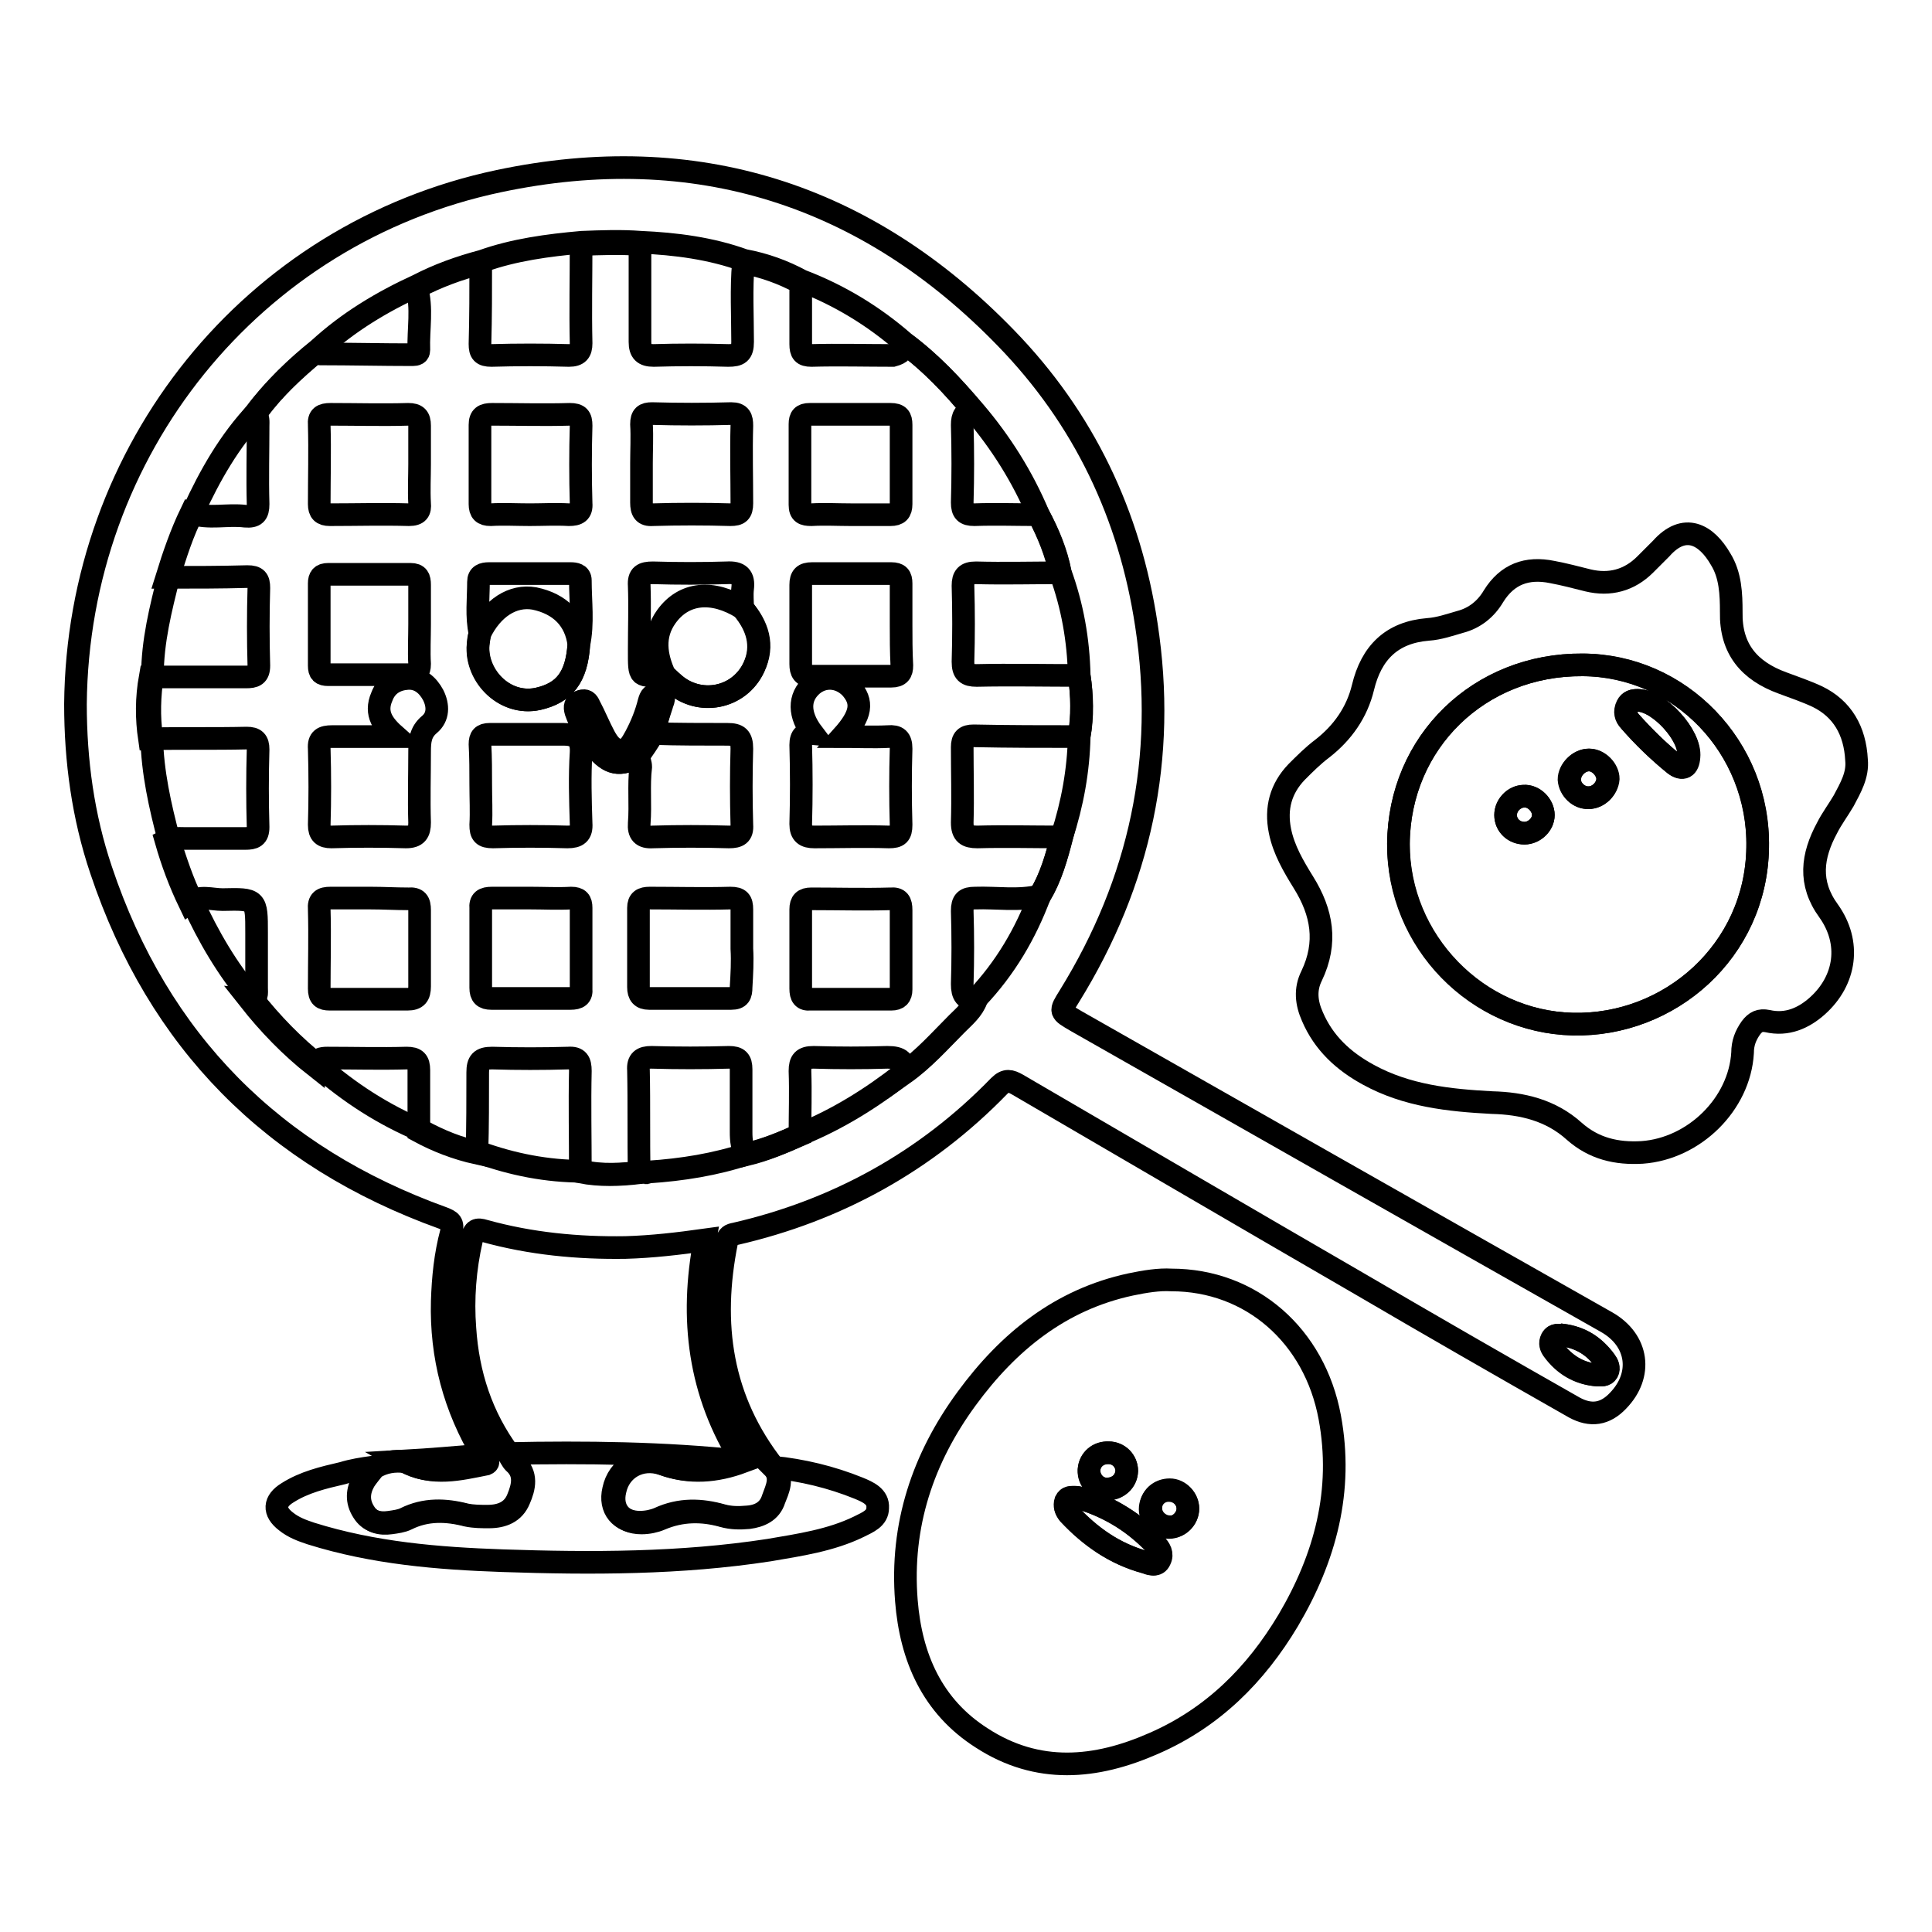
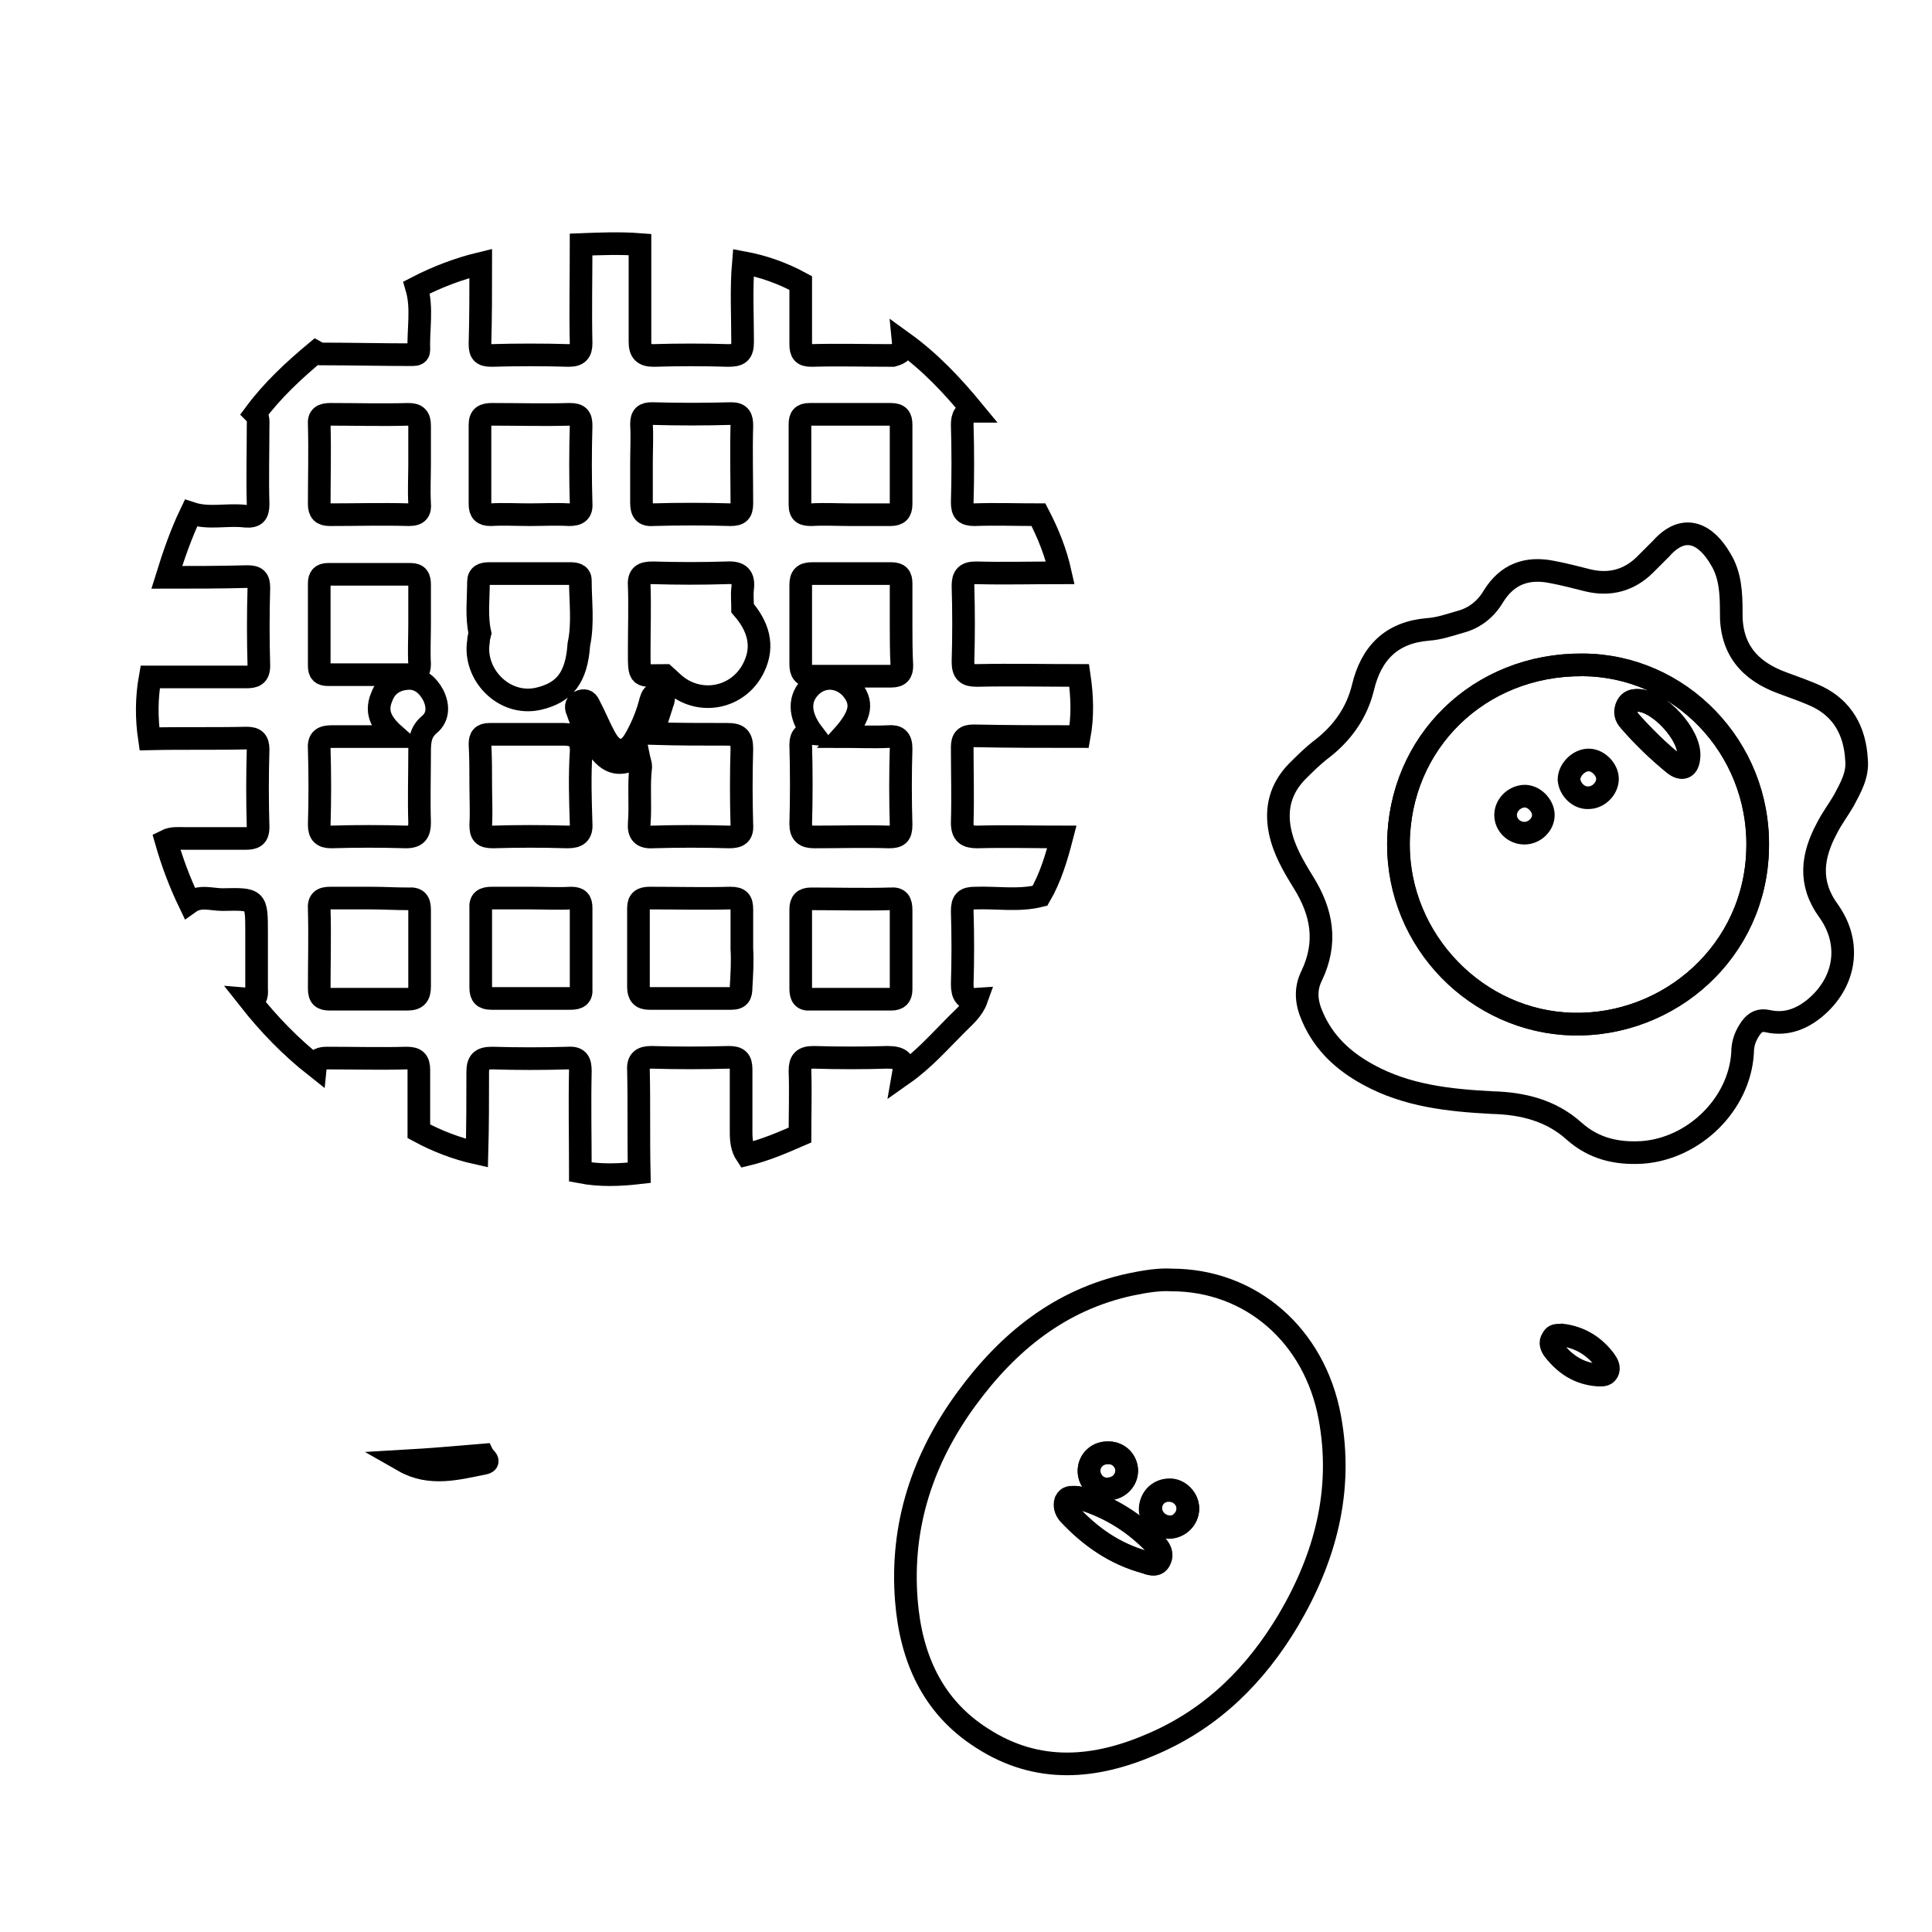
<svg xmlns="http://www.w3.org/2000/svg" version="1.1" x="0px" y="0px" viewBox="0 0 256 256" enable-background="new 0 0 256 256" xml:space="preserve">
  <g>
-     <path stroke-width="3" fill-opacity="0" stroke="#000000" d="M64,192.8c-3.8-6.3-5.6-13.1-5.4-20.4c0.1-3.1,0.4-6.1,1.2-9.1c0.3-1.3-0.1-1.5-1.1-1.9 C36.2,153.3,21,138,13.4,115.3c-2.4-7.1-3.4-14.5-3.4-22c0.3-33.7,23.4-62.4,56.1-69.3c26-5.5,48.7,1.7,67.2,20.8 c10.3,10.6,16.4,23.4,18.6,38c2.7,17.6-0.8,34-10.2,49.2c-1.3,2.1-1.3,2,0.9,3.3c23.4,13.3,46.8,26.6,70.3,39.9 c4.2,2.4,4.8,7,1.5,10.4c-1.7,1.8-3.6,2.1-5.8,0.9c-9.5-5.4-18.9-10.8-28.3-16.3c-15.2-8.8-30.4-17.7-45.5-26.5 c-0.9-0.5-1.5-0.7-2.4,0.2c-9.7,10-21.5,16.5-35,19.6c-0.6,0.1-1,0.3-1.1,1c-2.2,10.9-0.8,21,6.3,30c1.3,1.4,0.5,2.9,0,4.2 c-0.5,1.6-1.9,2.2-3.4,2.4c-1.1,0.1-2.2,0.1-3.3-0.2c-2.8-0.8-5.6-0.8-8.4,0.4c-0.7,0.3-1.6,0.5-2.5,0.5c-2.6,0-4.1-1.8-3.5-4.3 c0.6-2.9,3.4-4.5,6.3-3.5c3.6,1.3,7.1,1,10.6-0.3c-5.8-9.1-7-19-5-29.4c-3.6,0.5-7,0.9-10.5,1c-6.3,0.1-12.6-0.5-18.7-2.2 c-1-0.3-1.4-0.2-1.7,1.1c-0.9,3.9-1.2,7.9-0.9,11.8c0.4,6.1,2.2,11.7,5.9,16.7c0.3,0.4,0.4,0.9,0.8,1.2c1.6,1.5,1.2,3.2,0.5,4.8 c-0.7,1.7-2.2,2.3-4,2.3c-1,0-1.9,0-2.9-0.2c-2.7-0.7-5.4-0.8-8,0.5c-0.6,0.3-1.4,0.4-2.1,0.5c-1.4,0.2-2.7-0.1-3.5-1.4 c-0.9-1.4-0.8-2.8,0-4.2c0.4-0.6,0.9-1.2,1.3-1.7c1.3-0.8,2.7-1,4.2-0.8c3.5,1.9,7.1,1,10.6,0.3C65.1,193.7,64.2,193.2,64,192.8 L64,192.8z M85.9,155.3c4.5-0.3,8.9-1,13.1-2.4c2.5-0.6,4.8-1.5,7.1-2.6c4.9-2,9.4-4.8,13.6-8.1c2.7-1.9,4.8-4.3,7.1-6.6 c1-1,2.1-1.9,2.6-3.3c3.8-4,6.5-8.6,8.4-13.7c1.5-2.4,2.2-5.1,2.9-7.8c1.4-4.3,2.2-8.7,2.3-13.2c0.4-2.7,0.4-5.4,0-8.1 c-0.1-4.7-0.9-9.2-2.5-13.6c-0.5-2.7-1.6-5.3-2.9-7.7c-2.1-5-5-9.6-8.5-13.7c-2.8-3.3-5.8-6.5-9.3-9.1c-4-3.5-8.6-6.3-13.6-8.2 c-2.4-1.3-4.9-2.2-7.6-2.7c-4.4-1.6-9.1-2.2-13.7-2.4c-2.6-0.2-5.2-0.1-7.8,0c-4.5,0.4-9,1-13.2,2.5c-3,0.8-5.8,1.8-8.5,3.2 c-4.8,2.2-9.3,4.9-13.2,8.5c-3,2.4-5.8,5.1-8.1,8.2c-3.7,3.9-6.3,8.5-8.5,13.3c-1.4,2.7-2.3,5.6-3.2,8.5c-1.1,4.3-2.2,8.7-2.2,13.2 c-0.4,2.7-0.5,5.4-0.1,8.2c0.1,4.6,1.1,9.1,2.3,13.6c0.9,2.8,1.8,5.6,3.1,8.2c2.1,4.6,4.6,8.9,7.9,12.8c2.6,3.3,5.5,6.3,8.8,8.9 c4.1,3.6,8.6,6.5,13.6,8.6c2.4,1.3,5,2.4,7.7,2.9c4.4,1.6,9,2.5,13.7,2.5c2.6,0.6,5.2,0.4,7.8,0.1c0.2,0,0.4,0,0.6,0 C85.6,155.4,85.8,155.4,85.9,155.3L85.9,155.3z M207,176.9c-0.4,0.1-1-0.2-1.4,0.5c-0.3,0.6-0.1,1.1,0.2,1.5 c1.4,1.9,3.3,3.1,5.8,3.3c0.5,0,1,0.1,1.3-0.4c0.3-0.6,0.1-1.1-0.3-1.5C211.3,178.4,209.5,177.2,207,176.9z" />
    <path stroke-width="3" fill-opacity="0" stroke="#000000" d="M155.2,169.6c10.6,0,19,7.4,21,18.2c1.8,9.7-0.6,18.6-5.5,26.9c-4.3,7.2-10,12.9-17.8,16.3 c-7.7,3.4-15.4,4.1-22.8-0.7c-6.6-4.2-9.4-10.7-10-18.2c-0.8-10,2.2-18.9,8-26.8c5.5-7.5,12.4-13.1,21.7-15.1 C151.7,169.8,153.6,169.5,155.2,169.6L155.2,169.6z M142.5,198.4c-0.5,0-1,0-1.2,0.5c-0.3,0.6-0.1,1.2,0.4,1.7 c2.8,3,6,5.3,10.1,6.4c0.7,0.2,1.5,0.6,1.9-0.3c0.4-0.8,0-1.5-0.6-2.1c-2.7-2.8-6-4.8-9.7-6C143,198.4,142.7,198.4,142.5,198.4 L142.5,198.4z M157.4,199.9c0-1.3-1.1-2.5-2.4-2.5c-1.4,0-2.5,1-2.5,2.4c0,0,0,0.1,0,0.1c0,1.3,1.2,2.4,2.5,2.4 C156.2,202.4,157.4,201.3,157.4,199.9L157.4,199.9z M146.9,192.5c-1.4,0-2.5,0.9-2.6,2.3c-0.1,1.3,0.9,2.4,2.2,2.5c0,0,0,0,0.1,0 c1.5,0.1,2.6-1,2.7-2.4C149.3,193.6,148.2,192.5,146.9,192.5z" />
    <path stroke-width="3" fill-opacity="0" stroke="#000000" d="M246,100.7c0.2,2-0.8,3.7-1.7,5.4c-0.7,1.2-1.6,2.4-2.2,3.6c-2,3.7-2.5,7.3,0.2,11c3,4.2,2.3,9.2-1.5,12.6 c-1.8,1.6-4,2.6-6.6,2c-1-0.2-1.6,0.1-2.2,0.9c-0.7,1-1.1,2-1.1,3.3c-0.4,6.8-6.4,12.7-13.3,13.2c-3.4,0.2-6.4-0.5-9-2.8 c-3.1-2.8-6.9-3.7-10.9-3.8c-5.7-0.3-11.3-0.9-16.4-3.7c-3.3-1.8-5.9-4.2-7.4-7.7c-0.8-1.8-1-3.6-0.1-5.4c2.1-4.4,1.4-8.4-1.1-12.4 c-1.3-2.1-2.6-4.3-3.1-6.8c-0.6-3,0.1-5.6,2.2-7.8c1.1-1.1,2.2-2.2,3.4-3.1c2.7-2.1,4.6-4.8,5.4-8.1c1.1-4.6,3.8-7.3,8.6-7.7 c1.5-0.1,2.9-0.6,4.3-1c1.9-0.5,3.4-1.7,4.4-3.4c1.8-2.9,4.4-3.9,7.8-3.2c1.6,0.3,3.1,0.7,4.7,1.1c2.9,0.7,5.5,0,7.6-2.1 c0.7-0.7,1.4-1.4,2.1-2.1c3.1-3.5,6-1.9,7.9,1.4c1.3,2.1,1.4,4.6,1.4,7c-0.1,4.9,2.4,7.8,6.8,9.4c1.6,0.6,3.1,1.1,4.6,1.8 C244.1,93.9,245.8,96.8,246,100.7L246,100.7z M185.3,111.8c-0.1,13,10.4,23.6,23.1,23.9c12.8,0.3,24.3-9.6,24.5-23.4 c0.2-13.3-10.3-24.2-23.2-24.2C196,88,185.4,98.3,185.3,111.8z" />
-     <path stroke-width="3" fill-opacity="0" stroke="#000000" d="M49.4,194.4c-0.4,0.6-1,1.1-1.3,1.7c-0.8,1.4-0.9,2.8,0,4.2c0.8,1.3,2.1,1.6,3.5,1.4 c0.7-0.1,1.5-0.2,2.1-0.5c2.6-1.3,5.3-1.2,8-0.5c1,0.2,1.9,0.2,2.9,0.2c1.8,0,3.3-0.6,4-2.3c0.7-1.7,1.1-3.4-0.5-4.8 c-0.3-0.3-0.5-0.8-0.8-1.2c10.3-0.2,20.6-0.1,30.9,1c-3.5,1.3-7,1.7-10.6,0.3c-2.9-1.1-5.7,0.6-6.3,3.5c-0.6,2.5,0.9,4.3,3.5,4.3 c0.9,0,1.8-0.2,2.5-0.5c2.8-1.3,5.6-1.2,8.4-0.4c1.1,0.3,2.2,0.3,3.3,0.2c1.6-0.1,2.9-0.8,3.4-2.4c0.5-1.4,1.3-2.9,0-4.2 c3.9,0.4,7.7,1.3,11.4,2.8c1.2,0.5,2.6,1.1,2.5,2.6c0,1.4-1.3,1.9-2.5,2.5c-3.7,1.8-7.8,2.4-11.9,3.1c-11.7,1.8-23.5,1.8-35.3,1.4 c-8.6-0.3-17.1-1-25.4-3.6c-1.2-0.4-2.3-0.8-3.3-1.6c-1.7-1.3-1.6-2.7,0.2-3.8c2.2-1.4,4.7-2,7.3-2.6 C46.7,194.8,48,194.6,49.4,194.4L49.4,194.4z" />
    <path stroke-width="3" fill-opacity="0" stroke="#000000" d="M64,192.8c0.2,0.4,1.1,0.9,0.1,1.1c-3.5,0.7-7.1,1.7-10.6-0.3C57,193.4,60.5,193.1,64,192.8L64,192.8z" />
    <path stroke-width="3" fill-opacity="0" stroke="#000000" d="M119.7,45.4c3.6,2.6,6.5,5.7,9.3,9.1c-1.2,0-1.5,0.7-1.5,1.8c0.1,3.4,0.1,6.9,0,10.3c0,1.2,0.4,1.6,1.6,1.6 c2.8-0.1,5.6,0,8.5,0c1.3,2.5,2.3,5,2.9,7.7c-3.7,0-7.5,0.1-11.2,0c-1.3,0-1.7,0.5-1.7,1.7c0.1,3.4,0.1,6.7,0,10.1 c0,1.4,0.5,1.8,1.8,1.8c4.5-0.1,9.1,0,13.6,0c0.4,2.7,0.5,5.4,0,8.1c-4.7,0-9.3,0-14-0.1c-1.1,0-1.5,0.4-1.5,1.5 c0,3.3,0.1,6.6,0,10c0,1.5,0.6,1.9,2,1.9c3.7-0.1,7.5,0,11.2,0c-0.7,2.7-1.5,5.4-2.9,7.8c-2.8,0.7-5.7,0.2-8.6,0.3 c-1.3,0-1.7,0.4-1.7,1.7c0.1,3.2,0.1,6.5,0,9.7c0,1.4,0.4,2.1,1.9,2c-0.5,1.4-1.6,2.3-2.6,3.3c-2.3,2.3-4.4,4.7-7.1,6.6 c0.3-1.7-0.4-2.2-2.1-2.2c-3.2,0.1-6.5,0.1-9.8,0c-1.4,0-1.8,0.5-1.8,1.8c0.1,2.8,0,5.6,0,8.5c-2.3,1-4.6,2-7.1,2.6 c-0.6-0.9-0.7-1.9-0.7-3c0-2.8,0-5.5,0-8.3c0-1.2-0.4-1.6-1.6-1.6c-3.4,0.1-6.9,0.1-10.3,0c-1.2,0-1.8,0.4-1.7,1.7 c0.1,4.5,0,9.1,0.1,13.6c-2.6,0.3-5.2,0.4-7.8-0.1c0-4.5-0.1-9,0-13.4c0-1.2-0.3-1.8-1.6-1.7c-3.4,0.1-6.7,0.1-10.1,0 c-1.5,0-1.9,0.5-1.9,1.9c0,3.6,0,7.1-0.1,10.7c-2.7-0.6-5.3-1.6-7.7-2.9c0-2.7,0-5.4,0-8.1c0-1.2-0.4-1.6-1.6-1.6 c-3.5,0.1-7,0-10.5,0c-0.8,0-1.5,0.1-1.6,1.1c-3.3-2.6-6.2-5.6-8.8-8.9c1.2,0.1,1-0.8,1-1.5c0-2.4,0-4.9,0-7.3c0-4.5,0-4.5-4.5-4.4 c-1.5,0-3-0.6-4.4,0.4c-1.3-2.7-2.3-5.4-3.1-8.2c0.8-0.4,1.6-0.3,2.4-0.3c2.7,0,5.4,0,8.1,0c1.1,0,1.7-0.2,1.7-1.5 c-0.1-3.4-0.1-6.9,0-10.3c0-1.1-0.4-1.5-1.5-1.5c-4.3,0.1-8.6,0-12.9,0.1c-0.4-2.7-0.4-5.4,0.1-8.2c4.2,0,8.5,0,12.7,0 c1.1,0,1.7-0.2,1.7-1.5c-0.1-3.4-0.1-6.9,0-10.3c0-1.1-0.3-1.5-1.5-1.5c-3.6,0.1-7.1,0.1-10.7,0.1c0.9-2.9,1.9-5.8,3.2-8.5 c2.4,0.8,4.8,0.1,7.2,0.4c1.3,0.1,1.7-0.3,1.7-1.6c-0.1-3.5,0-7,0-10.4c0-0.5,0.1-1.1-0.4-1.6c2.3-3.1,5.1-5.7,8.1-8.2 c0.2,0.1,0.3,0.3,0.5,0.3c4.1,0,8.2,0.1,12.3,0.1c0.4,0,0.8-0.1,0.8-0.6c-0.1-2.8,0.5-5.6-0.3-8.3c2.7-1.4,5.6-2.5,8.5-3.2 c0,3.6,0,7.1-0.1,10.7c0,1.1,0.3,1.5,1.5,1.5c3.4-0.1,6.9-0.1,10.3,0c1.2,0,1.6-0.5,1.6-1.6c-0.1-4.4,0-8.7,0-13.1 c2.6-0.1,5.2-0.2,7.8,0c0,4.3,0,8.6,0,12.9c0,1.3,0.5,1.8,1.8,1.8c3.3-0.1,6.6-0.1,9.9,0c1.4,0,1.9-0.3,1.9-1.8 c0-3.5-0.2-7,0.1-10.5c2.7,0.5,5.2,1.4,7.6,2.7c0,2.7,0,5.4,0,8.1c0,1.1,0.3,1.5,1.4,1.5c3.6-0.1,7.2,0,10.8,0 C119.4,46.8,119.8,46.4,119.7,45.4z M63.6,83.9c-0.1,0.4-0.2,0.7-0.2,1.1c-0.7,4.3,3.3,8.6,7.9,7.6c3.5-0.8,5.1-2.8,5.4-7.2 c0.6-2.8,0.2-5.7,0.2-8.5c0-0.8-0.7-0.9-1.3-0.9c-3.6,0-7.2,0-10.8,0c-0.8,0-1.4,0.2-1.4,1.1C63.4,79.3,63.1,81.7,63.6,83.9z  M88.1,89.5l1.1,1c3.4,3.1,8.7,2.1,10.7-2.1c1.4-2.9,0.5-5.5-1.5-7.8c0-0.9-0.1-1.7,0-2.6c0.2-1.6-0.4-2.2-2.1-2.1 c-3.2,0.1-6.5,0.1-9.8,0c-1.3,0-1.9,0.3-1.8,1.7c0.1,2.8,0,5.6,0,8.5C84.7,90,84.6,89.5,88.1,89.5L88.1,89.5z M84.6,100.2 c0.1,0.5,0.3,1,0.3,1.4c-0.3,2.5,0,5-0.2,7.5c-0.1,1.3,0.4,1.9,1.8,1.8c3.4-0.1,6.7-0.1,10.1,0c1.2,0,1.8-0.3,1.7-1.6 c-0.1-3.4-0.1-6.7,0-10.1c0-1.5-0.5-1.9-1.9-1.9c-3.3,0-6.6,0-9.9-0.1c0.4-1.3,0.8-2.6,1.2-3.8c0.1-0.5,0.6-1-0.3-1.3 c-0.9-0.3-1,0.2-1.2,0.8c-0.4,1.6-1,3.1-1.8,4.6c-0.5,0.9-1,1.8-2.1,1.9c-1.1,0-1.7-0.9-2.2-1.8c-0.7-1.3-1.3-2.8-2-4.1 c-0.2-0.5-0.5-0.8-1.1-0.6c-0.6,0.2-0.8,0.7-0.5,1.3c0.6,1.8,1.4,3.4,2.6,4.8C80.7,101.3,82.2,101.6,84.6,100.2z M111.6,97.6 c2.6-2.9,2.8-4.6,1.1-6.5c-1.5-1.5-3.6-1.6-5.1-0.3c-1.8,1.6-1.8,3.9,0.1,6.4c-1.1-0.1-1.6,0.3-1.6,1.5c0.1,3.5,0.1,7,0,10.5 c0,1.3,0.6,1.7,1.8,1.7c3.3,0,6.6-0.1,9.9,0c1.2,0,1.6-0.3,1.6-1.6c-0.1-3.4-0.1-6.8,0-10.1c0-1.3-0.5-1.7-1.7-1.6 C115.7,97.7,113.7,97.6,111.6,97.6z M52.5,97.6c-3.1,0-5.8,0-8.5,0c-1.2,0-1.8,0.3-1.7,1.6c0.1,3.4,0.1,6.8,0,10.1 c0,1.2,0.5,1.6,1.6,1.6c3.3-0.1,6.6-0.1,9.9,0c1.4,0,1.8-0.6,1.8-1.9c-0.1-3.1,0-6.3,0-9.4c0-1.4,0.1-2.6,1.3-3.6 c1.2-1,1.2-2.5,0.5-3.9c-0.7-1.3-1.8-2.3-3.4-2.2c-1.5,0.1-2.8,0.8-3.4,2.4C49.6,94.6,50.8,96.1,52.5,97.6z M98.3,125.7 c0-1.7,0-3.4,0-5.2c0-1.1-0.3-1.5-1.5-1.5c-3.6,0.1-7.1,0-10.7,0c-1,0-1.5,0.3-1.5,1.3c0,3.5,0,7,0,10.5c0,1,0.4,1.5,1.4,1.5 c3.6,0,7.3,0,10.9,0c1.1,0,1.3-0.5,1.3-1.5C98.3,129.1,98.4,127.4,98.3,125.7L98.3,125.7z M119.4,82.8c0-1.8,0-3.7,0-5.5 c0-0.9-0.3-1.3-1.3-1.3c-3.5,0-7,0-10.5,0c-1.1,0-1.5,0.4-1.5,1.5c0,3.5,0,7,0,10.5c0,1,0.3,1.6,1.5,1.6c3.5,0,7,0,10.5,0 c1.1,0,1.4-0.5,1.4-1.4C119.4,86.3,119.4,84.5,119.4,82.8z M63.7,104c0,1.8,0.1,3.6,0,5.3c0,1.2,0.3,1.6,1.6,1.6 c3.3-0.1,6.6-0.1,9.9,0c1.3,0,1.9-0.4,1.8-1.8c-0.1-3.1-0.2-6.3,0-9.4c0.1-1.9-0.8-2.4-2.3-2.4c-3.3,0-6.5,0-9.8,0 c-1,0-1.3,0.4-1.3,1.3C63.7,100.4,63.7,102.2,63.7,104L63.7,104z M70.2,68.2c1.7,0,3.4-0.1,5.2,0c1.1,0,1.7-0.3,1.6-1.5 c-0.1-3.4-0.1-6.9,0-10.3c0-1.1-0.3-1.5-1.5-1.5c-3.4,0.1-6.9,0-10.3,0c-1.1,0-1.6,0.3-1.6,1.4c0,3.5,0,7,0,10.5 c0,1,0.4,1.4,1.4,1.4C66.7,68.1,68.5,68.2,70.2,68.2L70.2,68.2z M85,61.4c0,1.7,0,3.4,0,5.2c0,1.1,0.3,1.7,1.5,1.6 c3.4-0.1,6.9-0.1,10.3,0c1.1,0,1.5-0.3,1.5-1.5c0-3.4-0.1-6.9,0-10.3c0-1-0.2-1.6-1.4-1.6c-3.5,0.1-7,0.1-10.5,0 c-1,0-1.4,0.3-1.4,1.4C85.1,57.9,85,59.7,85,61.4z M112.7,68.2c1.8,0,3.6,0,5.3,0c1,0,1.4-0.4,1.4-1.4c0-3.5,0-7,0-10.5 c0-1-0.3-1.4-1.4-1.4c-3.6,0-7.1,0-10.7,0c-1,0-1.3,0.4-1.3,1.3c0,3.6,0,7.1,0,10.7c0,1.1,0.5,1.3,1.5,1.3 C109.3,68.1,111,68.2,112.7,68.2z M119.4,125.7c0-1.7,0-3.4,0-5.1c0-1.1-0.3-1.6-1.4-1.5c-3.5,0.1-7,0-10.5,0c-1,0-1.4,0.4-1.4,1.4 c0,3.5,0,7,0,10.5c0,1,0.3,1.5,1.3,1.4c3.6,0,7.1,0,10.7,0c0.9,0,1.3-0.4,1.3-1.3C119.4,129.3,119.4,127.5,119.4,125.7z M55.6,61.5 c0-1.7,0-3.4,0-5.1c0-1.1-0.4-1.5-1.5-1.5c-3.4,0.1-6.9,0-10.3,0c-1.1,0-1.6,0.3-1.5,1.4c0.1,3.5,0,7,0,10.5c0,1,0.4,1.4,1.4,1.4 c3.5,0,7-0.1,10.5,0c1.2,0,1.5-0.5,1.4-1.5C55.5,64.9,55.6,63.2,55.6,61.5z M70.3,119c-1.7,0-3.4,0-5.1,0c-1.1,0-1.6,0.3-1.5,1.4 c0,3.5,0,7,0,10.5c0,1,0.4,1.4,1.4,1.4c3.5,0,7,0,10.5,0c1,0,1.5-0.3,1.4-1.3c0-3.6,0-7.1,0-10.7c0-0.9-0.3-1.3-1.3-1.3 C73.9,119.1,72.1,119,70.3,119z M55.6,82.7c0-1.7,0-3.4,0-5.2c0-0.9-0.2-1.4-1.2-1.4c-3.6,0-7.2,0-10.9,0c-0.9,0-1.2,0.4-1.2,1.2 c0,3.6,0,7.2,0,10.9c0,0.9,0.3,1.2,1.2,1.2c3.6,0,7.1,0,10.7,0c1,0,1.4-0.4,1.4-1.4C55.5,86.3,55.6,84.5,55.6,82.7z M49.1,119 c-1.8,0-3.6,0-5.3,0c-1.1,0-1.6,0.3-1.5,1.5c0.1,3.5,0,7,0,10.5c0,1.1,0.4,1.4,1.4,1.4c3.4,0,6.9,0,10.3,0c1.2,0,1.6-0.5,1.6-1.7 c0-3.4,0-6.8,0-10.1c0-1.1-0.3-1.6-1.5-1.5C52.4,119.1,50.8,119,49.1,119z" />
    <path stroke-width="3" fill-opacity="0" stroke="#000000" d="M207,176.9c2.4,0.3,4.3,1.5,5.7,3.4c0.3,0.4,0.6,1,0.3,1.5c-0.3,0.5-0.8,0.4-1.3,0.4 c-2.5-0.2-4.3-1.4-5.8-3.3c-0.3-0.4-0.6-1-0.2-1.5C206,176.7,206.6,177,207,176.9z" />
-     <path stroke-width="3" fill-opacity="0" stroke="#000000" d="M85.4,155.4c0.2,0,0.3,0,0.5,0C85.8,155.4,85.6,155.4,85.4,155.4z" />
    <path stroke-width="3" fill-opacity="0" stroke="#000000" d="M142.5,198.4c0.2,0,0.5,0.1,0.8,0.2c3.8,1.1,7,3.2,9.7,6c0.6,0.6,1,1.3,0.6,2.1c-0.5,0.9-1.3,0.5-1.9,0.3 c-4-1.1-7.3-3.4-10.1-6.4c-0.4-0.5-0.6-1.1-0.4-1.7C141.5,198.3,141.9,198.4,142.5,198.4L142.5,198.4z" />
    <path stroke-width="3" fill-opacity="0" stroke="#000000" d="M157.4,199.9c0,1.3-1.2,2.5-2.5,2.5c-1.3,0-2.5-1.1-2.5-2.4c0-1.4,1.1-2.5,2.4-2.5c0,0,0.1,0,0.1,0 C156.3,197.5,157.4,198.6,157.4,199.9z M146.9,192.5c1.4,0,2.4,1.1,2.4,2.4c0,1.4-1.2,2.4-2.7,2.4c-1.3,0-2.3-1.2-2.3-2.5 c0,0,0,0,0-0.1C144.4,193.4,145.5,192.4,146.9,192.5z" />
    <path stroke-width="3" fill-opacity="0" stroke="#000000" d="M185.3,111.8c0.1-13.4,10.7-23.8,24.4-23.7c12.9,0.1,23.5,10.9,23.2,24.2c-0.2,13.7-11.7,23.7-24.5,23.4 C195.8,135.4,185.3,124.7,185.3,111.8z M217,92.8c-0.6,0-1.1,0.1-1.4,0.7c-0.4,0.8-0.2,1.5,0.3,2c1.8,2.1,3.8,4,5.9,5.7 c1.1,0.9,1.8,0.4,1.9-1C224.1,97.5,219.8,92.8,217,92.8z M202,110.4c1.3,0,2.5-1.1,2.5-2.4c0-1.3-1.3-2.6-2.6-2.5 c-1.3,0.1-2.4,1.2-2.4,2.5C199.5,109.3,200.6,110.4,202,110.4L202,110.4z M210.5,105.7c1.3,0,2.5-1.2,2.5-2.5 c0-1.2-1.2-2.5-2.5-2.5c-1.3,0-2.6,1.3-2.6,2.6C208,104.6,209.2,105.8,210.5,105.7L210.5,105.7z" />
-     <path stroke-width="3" fill-opacity="0" stroke="#000000" d="M98.4,80.6c1.9,2.3,2.8,4.9,1.5,7.8c-1.9,4.2-7.3,5.2-10.7,2.1c-0.4-0.3-0.7-0.7-1.1-1 c-1.2-2.6-1.6-5.3,0.2-7.8C90.6,78.5,94.4,78.1,98.4,80.6z M76.7,85.4c-0.3,4.3-1.9,6.4-5.4,7.2c-4.5,1-8.5-3.3-7.9-7.6 c0.1-0.4,0.1-0.7,0.2-1.1c1.6-3.3,4.3-5.1,7.2-4.6C74.2,80,76.3,82.1,76.7,85.4z M86.5,97.3c-0.6,1-1.2,1.9-1.9,2.9 c-2.5,1.4-3.9,1.1-5.7-1.1c-1.1-1.5-2-3.1-2.6-4.8c-0.2-0.7-0.1-1.1,0.5-1.3c0.6-0.2,0.9,0.1,1.1,0.6c0.6,1.4,1.3,2.8,2,4.1 c0.5,0.9,1.1,1.8,2.2,1.8c1.1,0,1.6-1,2.1-1.9c0.8-1.5,1.4-3,1.8-4.6c0.2-0.7,0.4-1.1,1.2-0.8c0.9,0.3,0.5,0.8,0.3,1.3 C87.3,94.7,86.9,96,86.5,97.3z" />
    <path stroke-width="3" fill-opacity="0" stroke="#000000" d="M217,92.8c2.8,0,7.1,4.7,6.8,7.5c-0.1,1.4-0.8,1.8-1.9,1c-2.1-1.7-4.1-3.7-5.9-5.7c-0.5-0.6-0.7-1.3-0.3-2 C215.9,92.9,216.4,92.8,217,92.8L217,92.8z" />
-     <path stroke-width="3" fill-opacity="0" stroke="#000000" d="M202,110.4c-1.4,0-2.5-1-2.5-2.4c0-1.3,1.1-2.5,2.4-2.5c1.4-0.1,2.6,1.2,2.6,2.5 C204.5,109.2,203.3,110.4,202,110.4L202,110.4z M210.5,105.7c-1.3,0-2.5-1.1-2.5-2.4c0-1.3,1.2-2.6,2.6-2.6c1.3,0,2.5,1.3,2.5,2.5 C213,104.5,211.8,105.7,210.5,105.7L210.5,105.7z" />
  </g>
</svg>